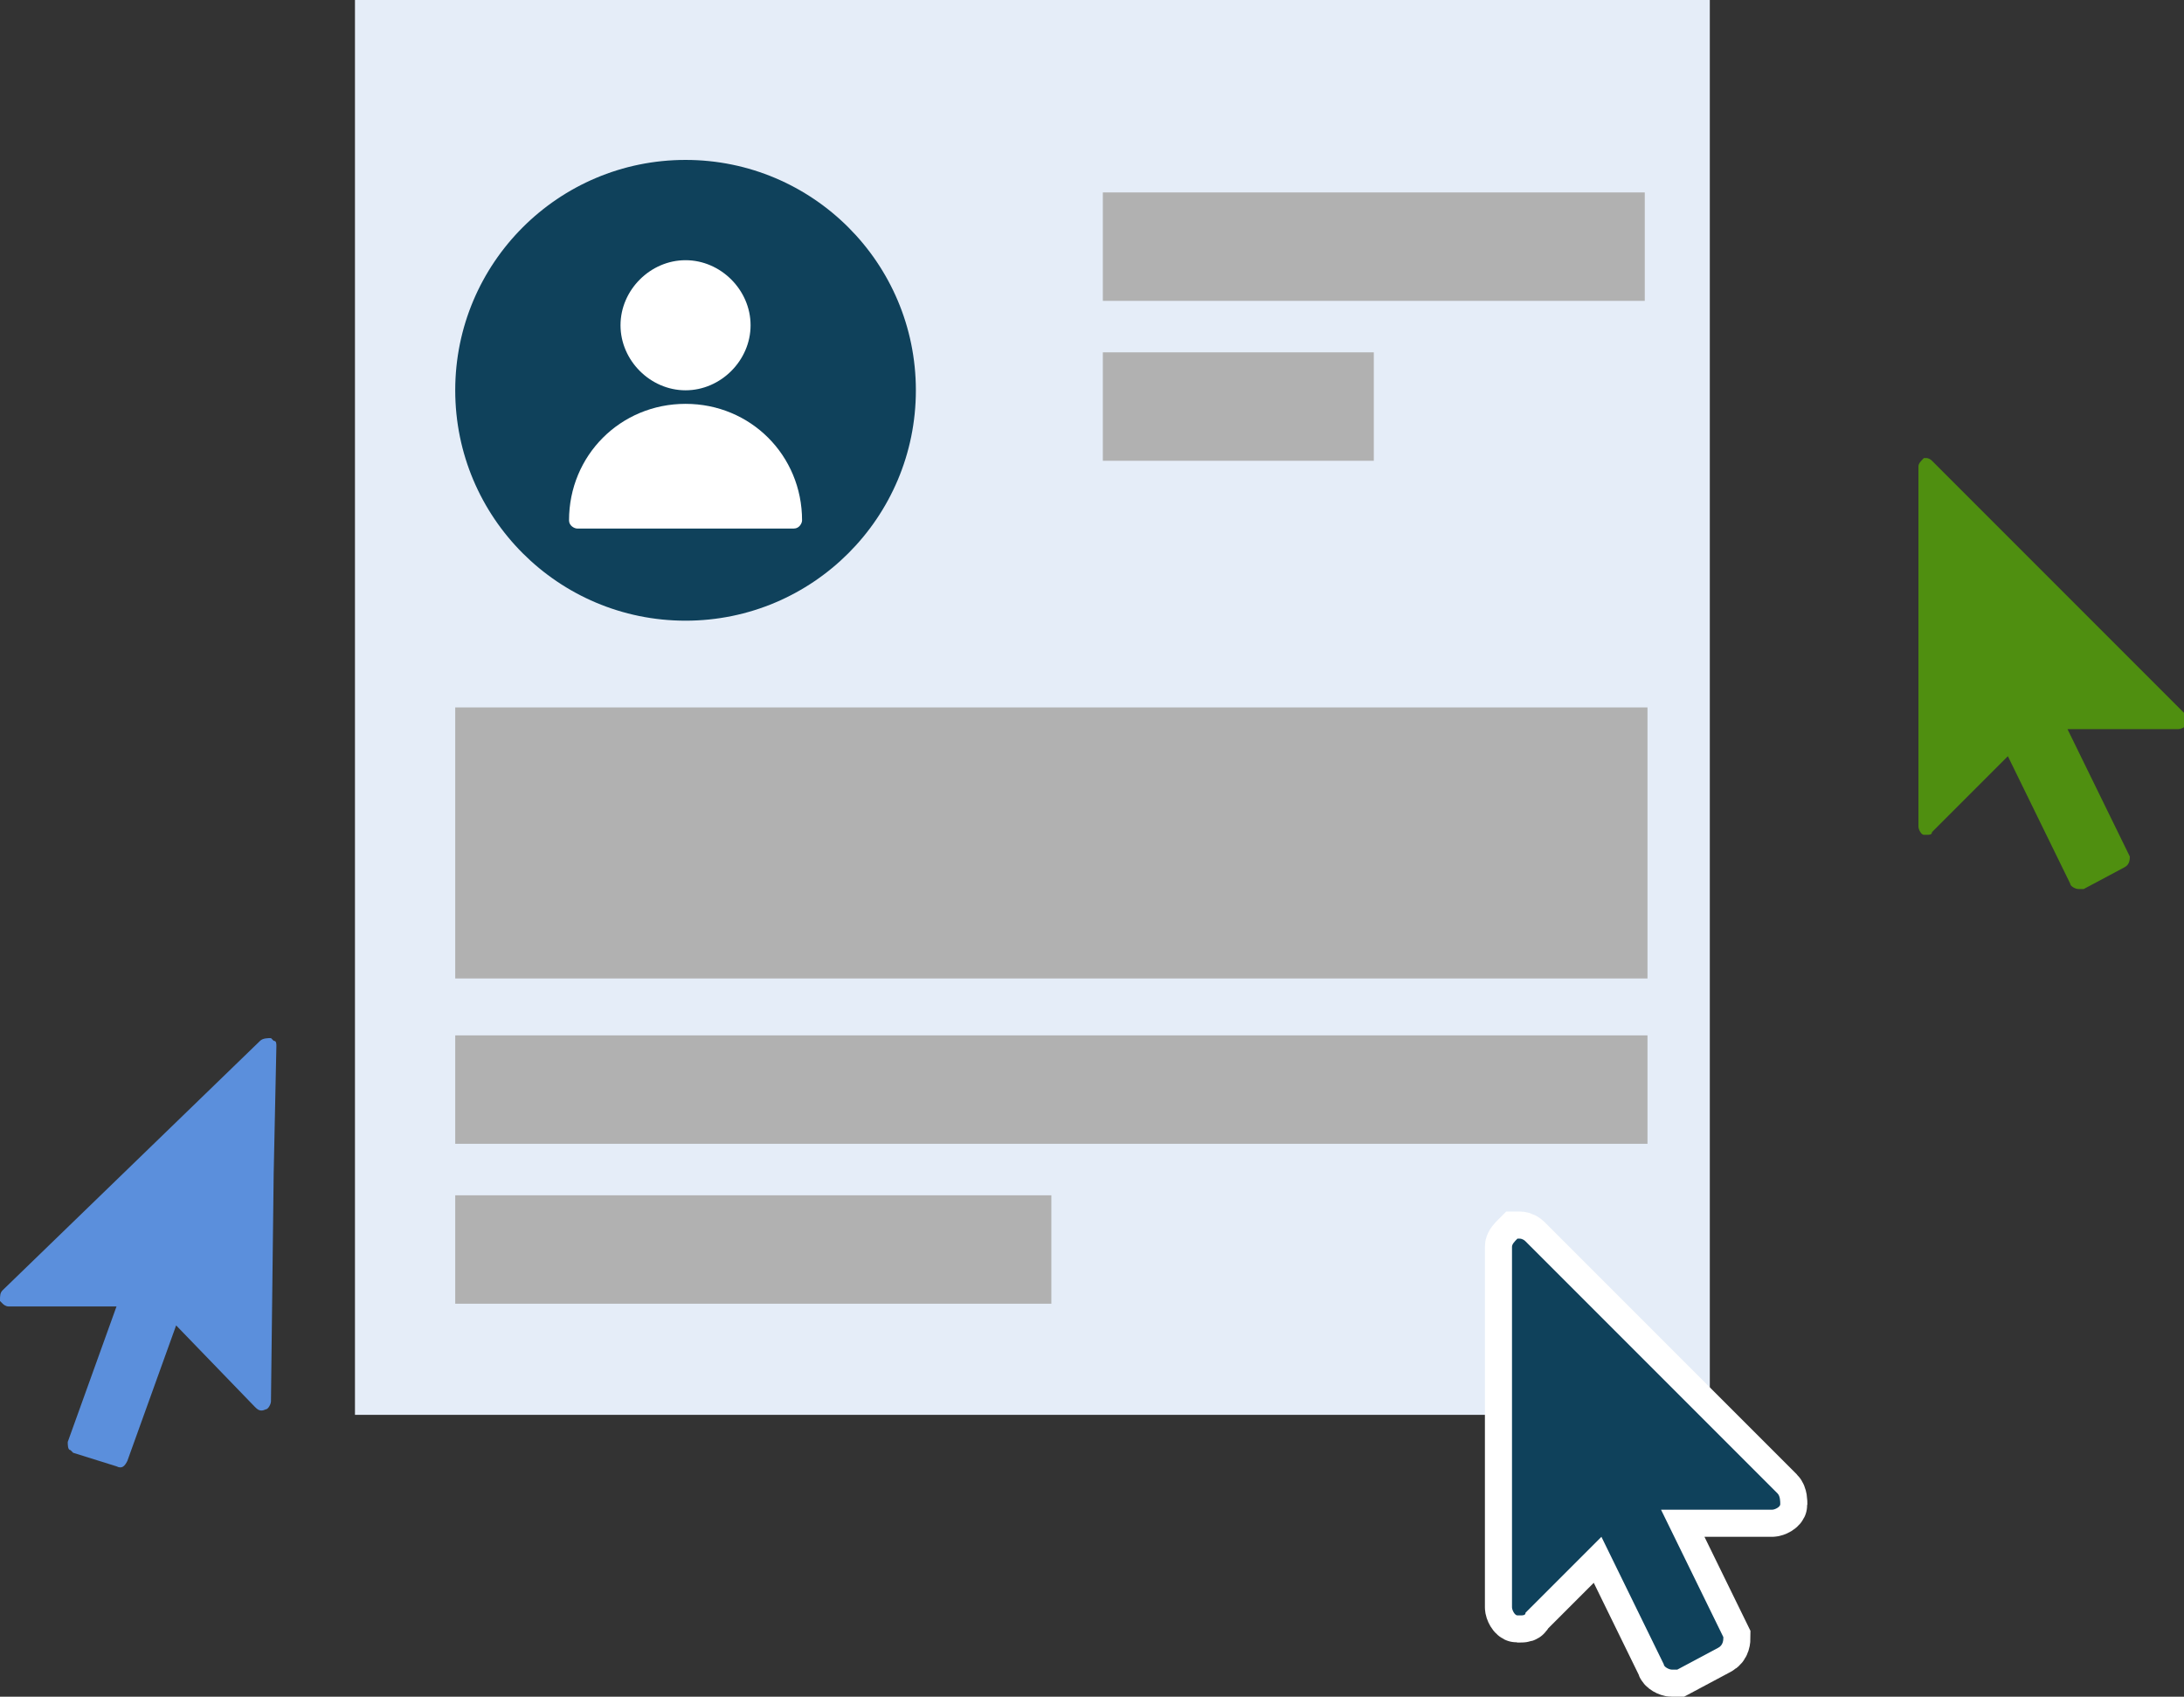
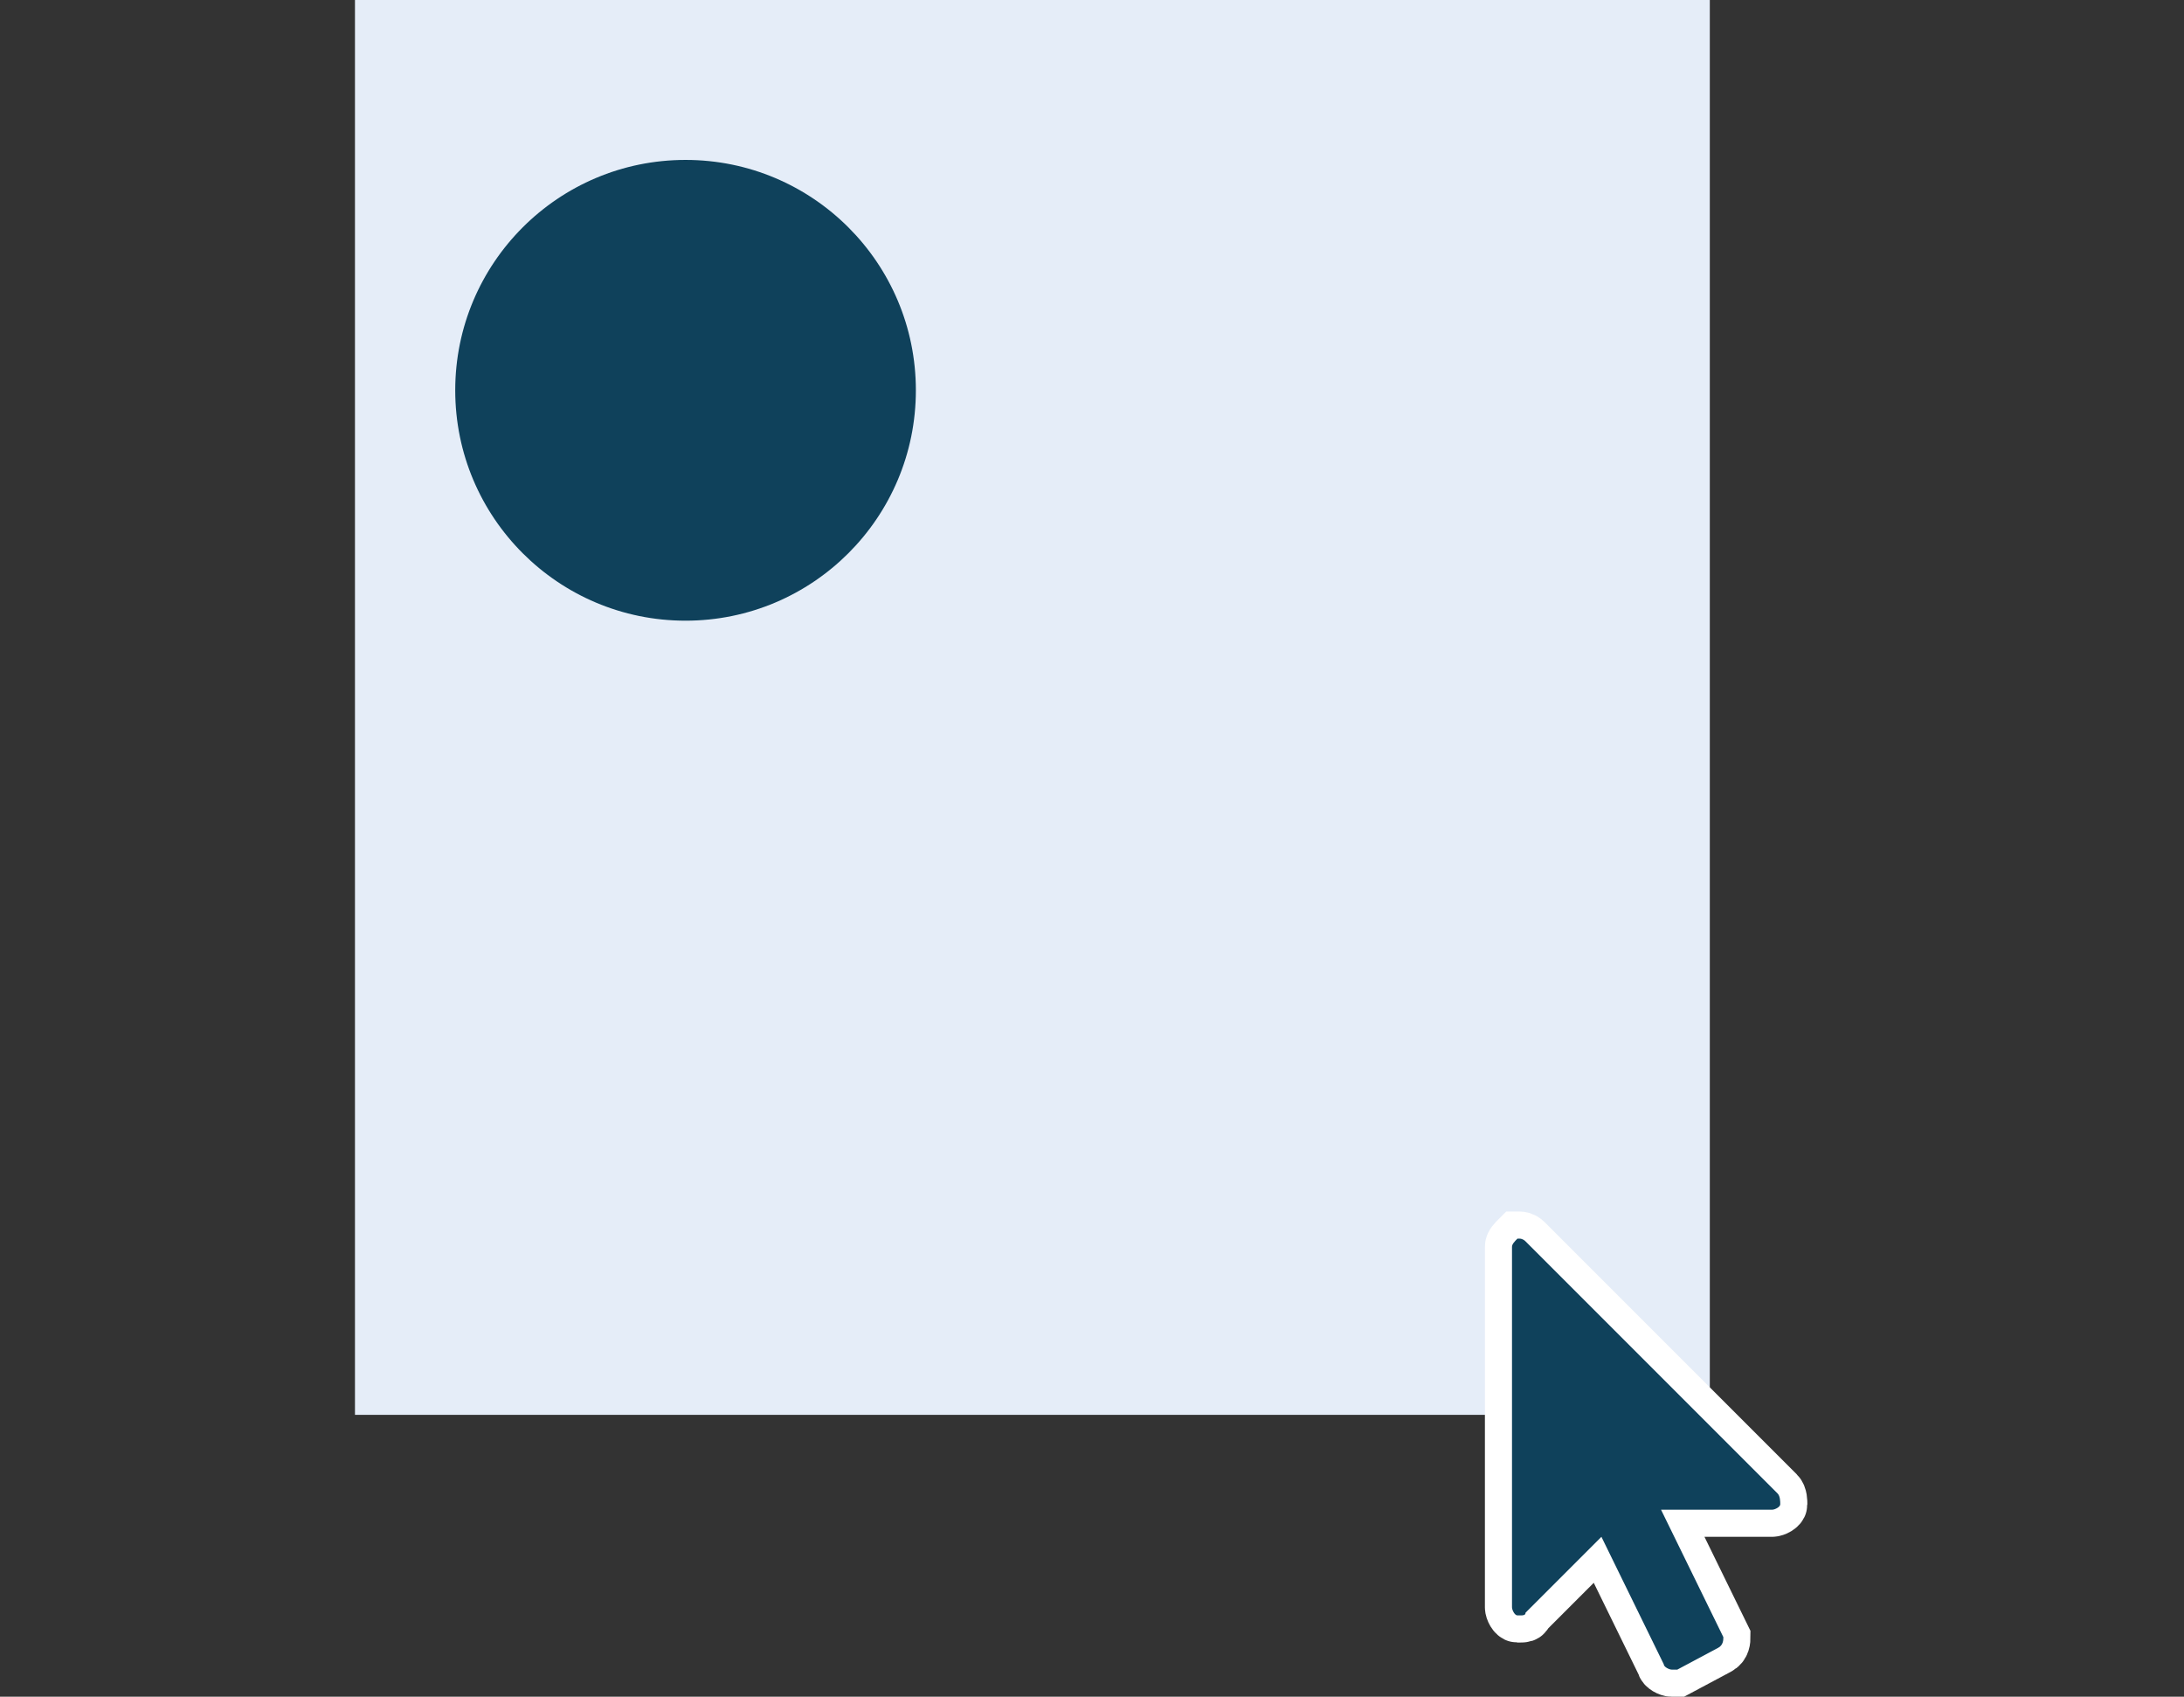
<svg xmlns="http://www.w3.org/2000/svg" viewBox="0 0 80.6 62.6" style="enable-background:new 0 0 80.6 62.6" xml:space="preserve">
  <rect x="0" y="0" width="80.6" height="62.6" fill="#333333" stroke="none" />
  <style>.no-results-social-3{fill:#0f415b}</style>
  <path style="fill:#e5edf8" d="M13.1 0h50v52.2h-50z" />
  <path d="m59.6 49.1-3.3-3.3c-.1-.1-.2-.1-.2-.1H56c-.1.1-.2.2-.2.3v13.3c0 .1.1.3.2.3h.1c.1 0 .2 0 .2-.1l2.8-2.8 2.3 4.7c0 .1.2.2.3.2h.2l1.5-.8c.2-.1.2-.3.2-.4l-2.3-4.7h4.1c.1 0 .3-.1.3-.2s0-.3-.1-.4l-6-6z" style="fill:#fff;stroke:#fff;stroke-width:2;stroke-miterlimit:10" />
-   <path d="M40.7 7.1h20v4h-20zm0 5.9h10v4h-10zM16.8 38.2h44v4h-44zm0 5.9h22v4h-22zm0-18h44v10h-44z" style="fill:#b1b1b1" />
  <path class="no-results-social-3" d="m59.6 49.1-3.3-3.3c-.1-.1-.2-.1-.2-.1H56c-.1.1-.2.2-.2.3v13.3c0 .1.1.3.2.3h.1c.1 0 .2 0 .2-.1l2.8-2.8 2.3 4.7c0 .1.2.2.3.2h.2l1.5-.8c.2-.1.2-.3.2-.4l-2.3-4.7h4.1c.1 0 .3-.1.3-.2s0-.3-.1-.4l-6-6z" />
-   <path d="M74.6 20.3 71.3 17c-.1-.1-.2-.1-.2-.1H71c-.1.1-.2.2-.2.3v13.3c0 .1.1.3.2.3h.1c.1 0 .2 0 .2-.1l2.8-2.8 2.3 4.7c0 .1.2.2.3.2h.2l1.5-.8c.2-.1.2-.3.2-.4l-2.3-4.7h4.1c.1 0 .3-.1.3-.2s0-.3-.1-.4l-6-6z" style="fill:#4f8f10" />
-   <path d="m10.1 43.3.1-4.7c0-.1 0-.2-.1-.2l-.1-.1c-.1 0-.3 0-.4.1L.1 47.6c-.1.1-.1.2-.1.4l.1.1c.1.1.2.1.2.1h4l-1.8 5c0 .1 0 .3.1.3l.1.1 1.6.5c.2.1.3 0 .4-.2l1.8-5 2.9 3c.1.1.2.2.4.1.1 0 .2-.2.2-.3l.1-8.4z" style="fill:#5b8fdc" />
  <g id="profile-avatar" transform="translate(-99 -1252)">
    <g id="Group_15491" transform="translate(-360 1135)">
      <circle id="Ellipse_325" class="no-results-social-3" cx="484.3" cy="131.4" r="8.5" />
-       <path id="Path_12582" d="M484.3 131.4c-1.3 0-2.4-1.1-2.4-2.4 0-1.3 1.1-2.4 2.4-2.4 1.3 0 2.4 1.1 2.4 2.4 0 1.3-1.1 2.4-2.4 2.4zm4.3 4.8c0 .1-.1.3-.3.3h-8c-.1 0-.3-.1-.3-.3 0-2.4 1.9-4.3 4.3-4.3s4.3 1.9 4.3 4.3z" style="fill-rule:evenodd;clip-rule:evenodd;fill:#fff" />
    </g>
  </g>
</svg>